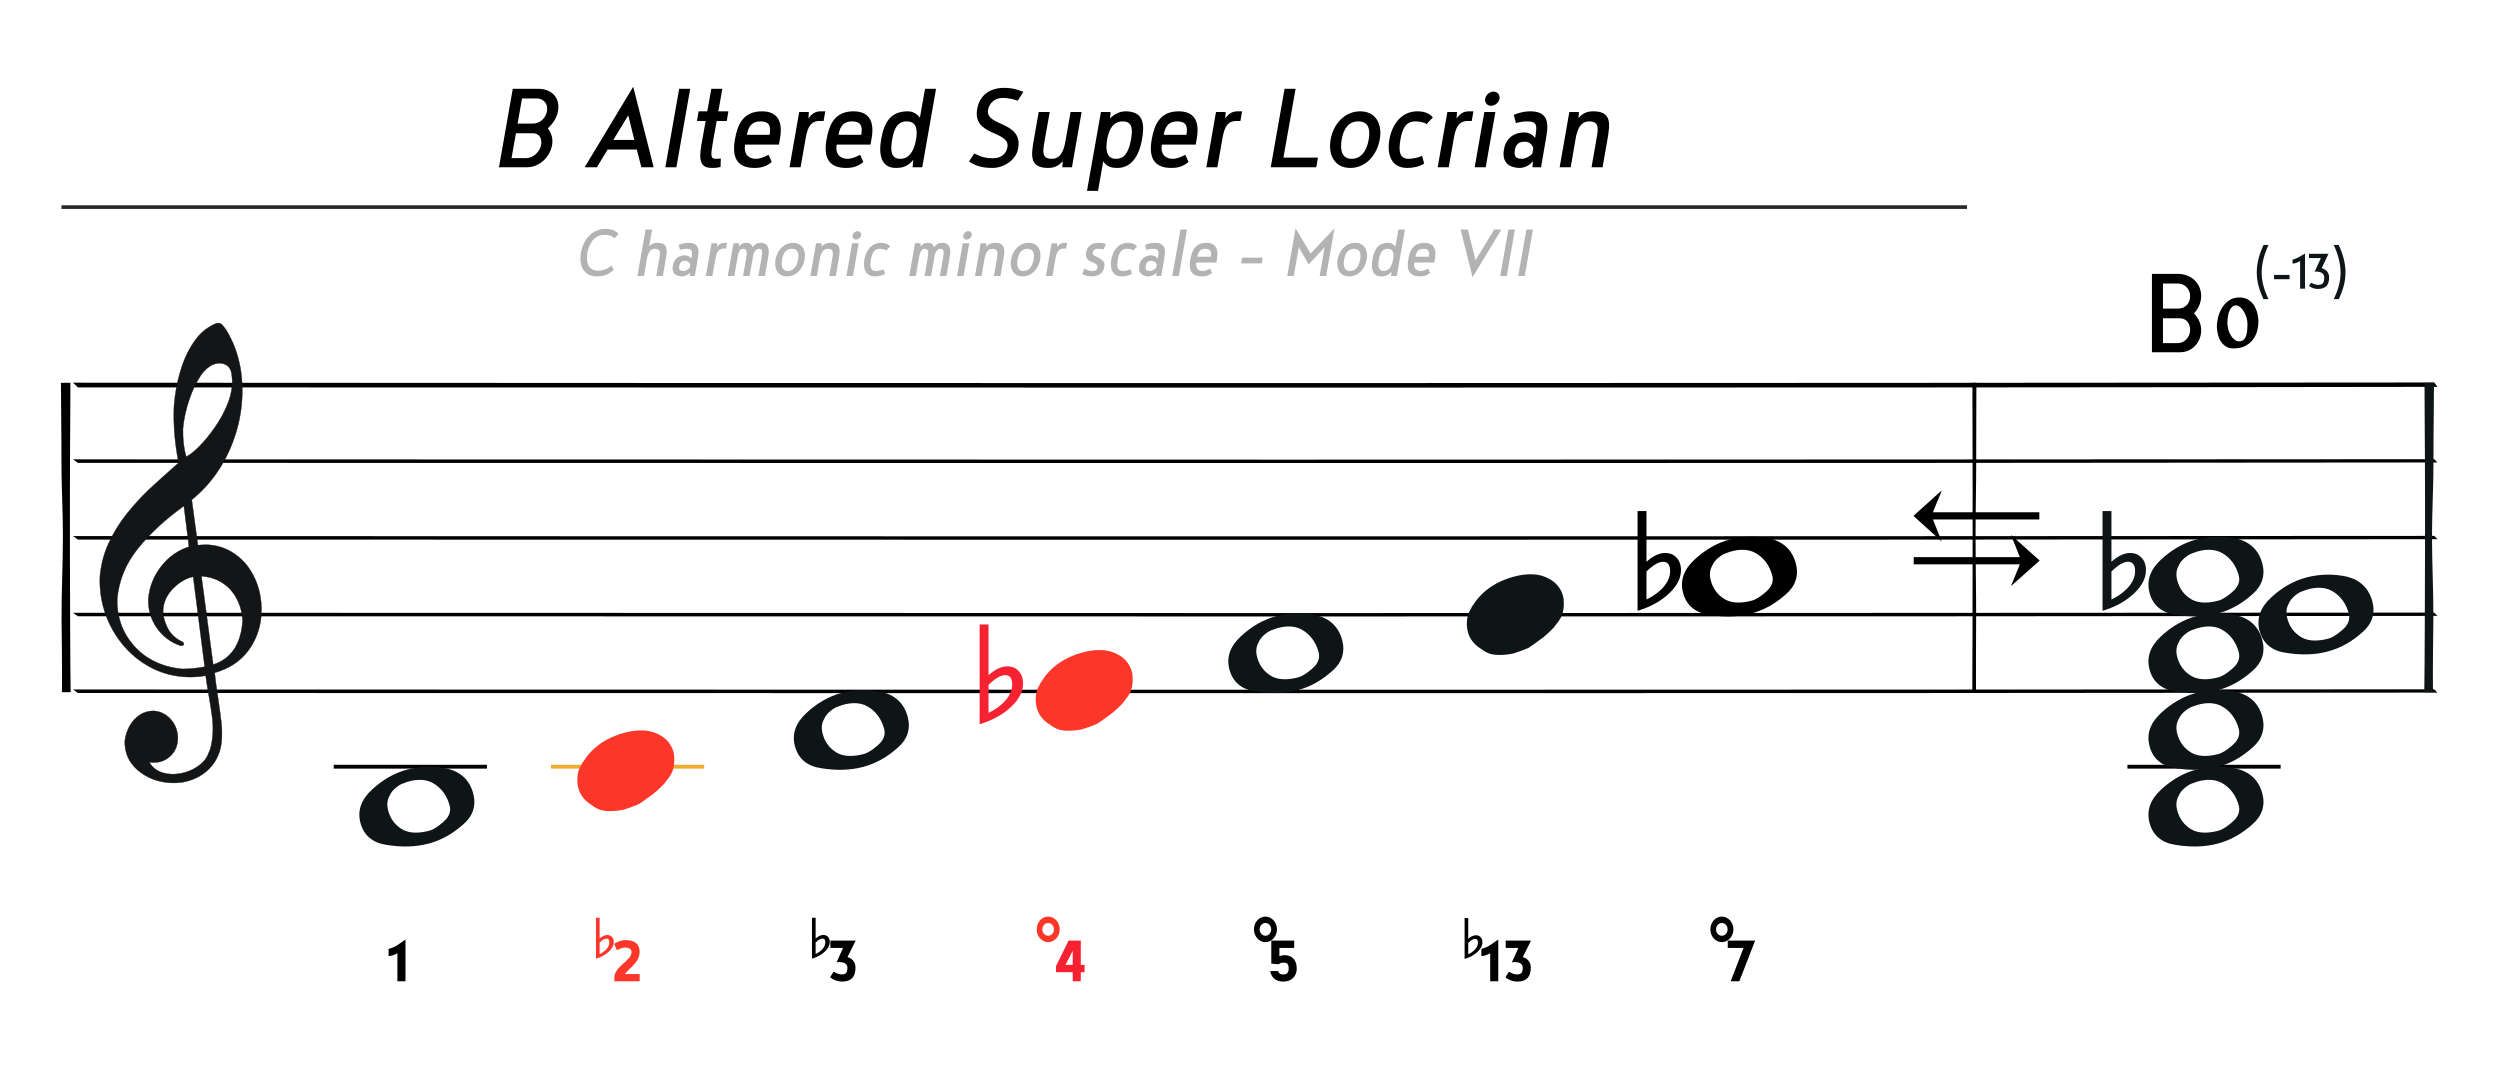
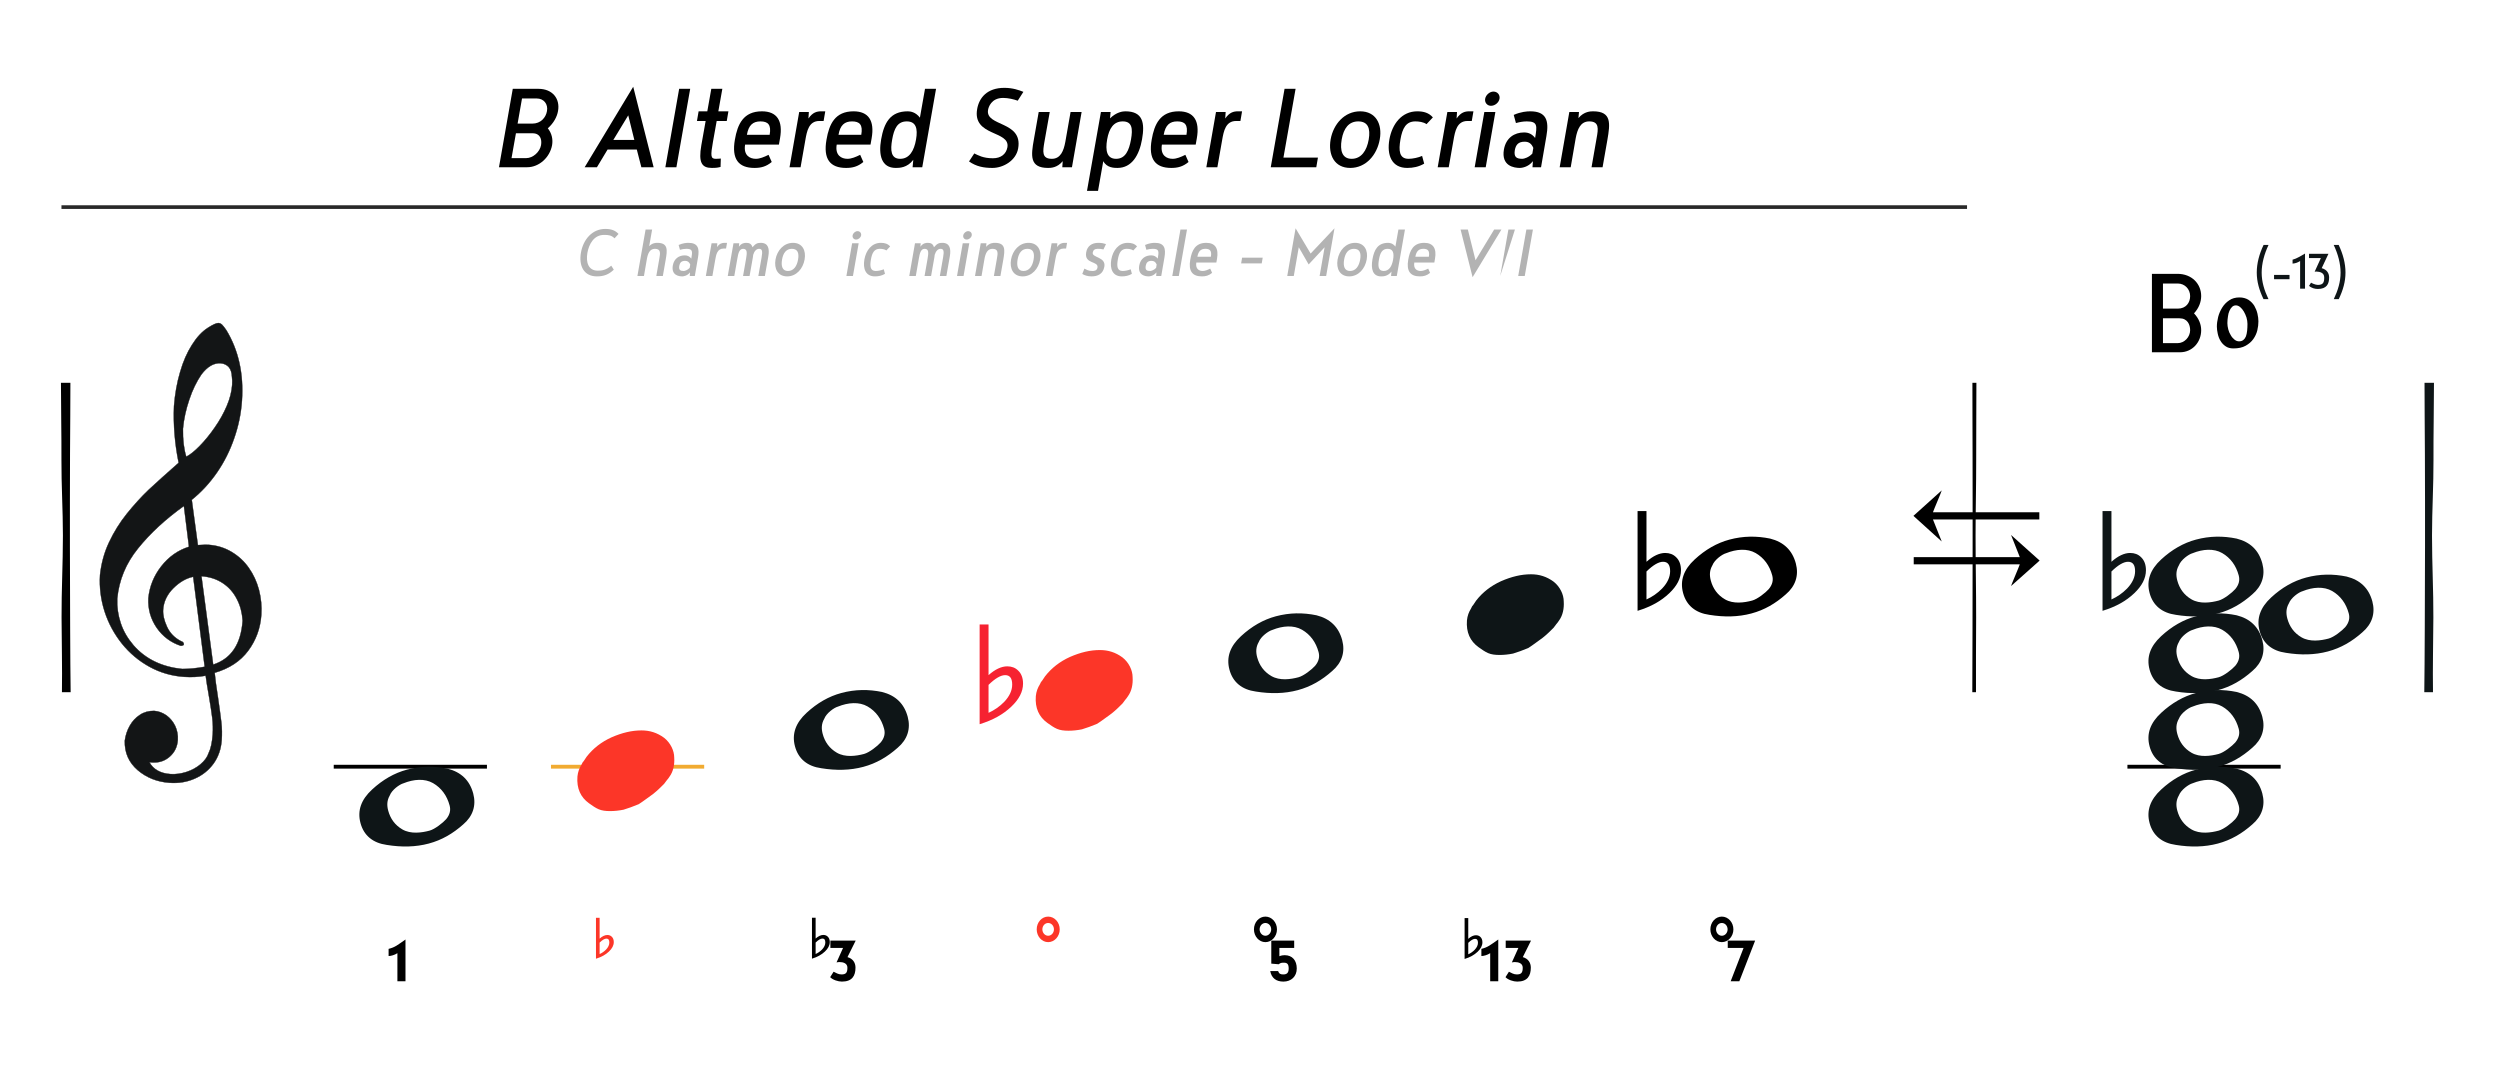
<svg xmlns="http://www.w3.org/2000/svg" xmlns:ns1="http://www.serif.com/" width="1956.0px" height="841.0px" viewBox="0 0 1956 841" version="1.1" xml:space="preserve" style="fill-rule:evenodd;clip-rule:evenodd;">
  <g transform="matrix(1,0,0,1,-33419.3,-25668.1)">
    <g id="cst-hm7" transform="matrix(1.995,0,0,2.071,30682.6,25668.1)">
      <rect x="1371.53" y="0" width="980.03" height="405.748" style="fill:none;" />
      <g transform="matrix(0.501,0,0,0.483,-304.956,-2591.71)">
        <g transform="matrix(108,0,0,108,3729.81,5496.67)">
          <path d="M0.237,-0.498L0.344,-0.498C0.396,-0.498 0.427,-0.456 0.418,-0.407C0.41,-0.36 0.373,-0.316 0.312,-0.316L0.205,-0.316L0.237,-0.498ZM0.161,-0.066L0.193,-0.246L0.313,-0.246C0.37,-0.246 0.382,-0.201 0.375,-0.16C0.366,-0.111 0.317,-0.066 0.267,-0.066L0.161,-0.066ZM0.07,-0L0.274,-0C0.362,-0 0.439,-0.072 0.455,-0.16C0.462,-0.201 0.454,-0.244 0.424,-0.282C0.467,-0.32 0.491,-0.366 0.498,-0.407C0.514,-0.495 0.46,-0.568 0.355,-0.568L0.17,-0.568L0.07,-0Z" style="fill-rule:nonzero;" />
        </g>
        <g transform="matrix(108,0,0,108,3802.82,5496.67)">
          <path d="M0.015,-0L0.104,-0L0.181,-0.128L0.393,-0.128L0.426,-0L0.515,-0L0.367,-0.583L0.015,-0ZM0.331,-0.376L0.375,-0.198L0.223,-0.198L0.331,-0.376Z" style="fill-rule:nonzero;" />
        </g>
        <g transform="matrix(108,0,0,108,3860.06,5496.67)">
          <path d="M0.07,-0L0.15,-0L0.25,-0.568L0.17,-0.568L0.07,-0Z" style="fill-rule:nonzero;" />
        </g>
        <g transform="matrix(108,0,0,108,3883.82,5496.67)">
          <path d="M0.222,-0.335L0.295,-0.335L0.307,-0.405L0.234,-0.405L0.263,-0.568L0.183,-0.568L0.154,-0.405L0.091,-0.405L0.079,-0.335L0.142,-0.335L0.111,-0.161C0.088,-0.032 0.115,0.005 0.187,0.005C0.207,0.005 0.222,0.005 0.25,-0.002L0.252,-0.063C0.234,-0.062 0.231,-0.061 0.215,-0.061C0.178,-0.061 0.177,-0.083 0.195,-0.184L0.222,-0.335Z" style="fill-rule:nonzero;" />
        </g>
        <g transform="matrix(108,0,0,108,3914.49,5496.67)">
          <path d="M0.255,-0.332C0.31,-0.332 0.335,-0.308 0.322,-0.235L0.157,-0.235C0.169,-0.305 0.201,-0.332 0.255,-0.332ZM0.314,-0.09C0.282,-0.074 0.25,-0.061 0.222,-0.061C0.178,-0.061 0.131,-0.086 0.144,-0.164L0.389,-0.164L0.397,-0.209C0.42,-0.338 0.374,-0.405 0.266,-0.405C0.131,-0.405 0.089,-0.311 0.07,-0.2C0.045,-0.059 0.096,0.005 0.212,0.005C0.258,0.005 0.296,-0.004 0.337,-0.038L0.314,-0.09Z" style="fill-rule:nonzero;" />
        </g>
        <g transform="matrix(108,0,0,108,3957.26,5496.67)">
          <path d="M0.07,-0L0.15,-0L0.185,-0.199C0.196,-0.262 0.21,-0.335 0.286,-0.335L0.317,-0.335L0.329,-0.405L0.3,-0.405C0.268,-0.405 0.238,-0.398 0.207,-0.353L0.21,-0.4L0.14,-0.4L0.07,-0Z" style="fill-rule:nonzero;" />
        </g>
        <g transform="matrix(108,0,0,108,3986.2,5496.67)">
          <path d="M0.255,-0.332C0.31,-0.332 0.335,-0.308 0.322,-0.235L0.157,-0.235C0.169,-0.305 0.201,-0.332 0.255,-0.332ZM0.314,-0.09C0.282,-0.074 0.25,-0.061 0.222,-0.061C0.178,-0.061 0.131,-0.086 0.144,-0.164L0.389,-0.164L0.397,-0.209C0.42,-0.338 0.374,-0.405 0.266,-0.405C0.131,-0.405 0.089,-0.311 0.07,-0.2C0.045,-0.059 0.096,0.005 0.212,0.005C0.258,0.005 0.296,-0.004 0.337,-0.038L0.314,-0.09Z" style="fill-rule:nonzero;" />
        </g>
        <g transform="matrix(108,0,0,108,4028.97,5496.67)">
          <path d="M0.468,-0.568L0.388,-0.568L0.351,-0.359C0.32,-0.4 0.282,-0.405 0.263,-0.405C0.135,-0.405 0.091,-0.321 0.07,-0.202C0.05,-0.088 0.072,0.005 0.176,0.005C0.201,0.005 0.259,0.005 0.303,-0.054L0.298,-0L0.368,-0L0.468,-0.568ZM0.208,-0.061C0.14,-0.061 0.136,-0.123 0.15,-0.201C0.164,-0.28 0.188,-0.332 0.256,-0.332C0.322,-0.332 0.337,-0.281 0.323,-0.201C0.309,-0.12 0.275,-0.061 0.208,-0.061Z" style="fill-rule:nonzero;" />
        </g>
        <g transform="matrix(108,0,0,108,4097.77,5496.67)">
          <path d="M0.464,-0.546C0.432,-0.559 0.386,-0.575 0.326,-0.575C0.2,-0.575 0.143,-0.502 0.129,-0.422C0.093,-0.221 0.37,-0.268 0.348,-0.144C0.339,-0.096 0.302,-0.065 0.243,-0.065C0.171,-0.065 0.136,-0.087 0.108,-0.1L0.07,-0.042C0.123,-0.005 0.176,0.005 0.24,0.005C0.319,0.005 0.411,-0.049 0.426,-0.136C0.462,-0.337 0.186,-0.293 0.208,-0.416C0.211,-0.433 0.23,-0.502 0.317,-0.502C0.355,-0.502 0.394,-0.492 0.423,-0.482L0.464,-0.546Z" style="fill-rule:nonzero;" />
        </g>
        <g transform="matrix(108,0,0,108,4145.83,5496.67)">
          <path d="M0.441,-0.4L0.361,-0.4L0.323,-0.184C0.311,-0.118 0.288,-0.061 0.225,-0.061C0.151,-0.061 0.16,-0.115 0.171,-0.181L0.21,-0.4L0.13,-0.4L0.095,-0.201C0.074,-0.084 0.063,0.005 0.198,0.005C0.216,0.005 0.264,0.005 0.304,-0.044L0.301,-0L0.371,-0L0.441,-0.4Z" style="fill-rule:nonzero;" />
        </g>
        <g transform="matrix(108,0,0,108,4193.46,5496.67)">
          <path d="M0.039,0.171L0.119,0.171L0.157,-0.044C0.183,0.005 0.237,0.005 0.26,0.005C0.364,0.005 0.418,-0.088 0.438,-0.202C0.459,-0.321 0.445,-0.405 0.317,-0.405C0.298,-0.405 0.253,-0.4 0.206,-0.354L0.21,-0.4L0.14,-0.4L0.039,0.171ZM0.25,-0.061C0.183,-0.061 0.171,-0.12 0.185,-0.201C0.199,-0.281 0.232,-0.332 0.298,-0.332C0.366,-0.332 0.372,-0.28 0.358,-0.201C0.344,-0.123 0.318,-0.061 0.25,-0.061Z" style="fill-rule:nonzero;" />
        </g>
        <g transform="matrix(108,0,0,108,4240.76,5496.67)">
          <path d="M0.255,-0.332C0.31,-0.332 0.335,-0.308 0.322,-0.235L0.157,-0.235C0.169,-0.305 0.201,-0.332 0.255,-0.332ZM0.314,-0.09C0.282,-0.074 0.25,-0.061 0.222,-0.061C0.178,-0.061 0.131,-0.086 0.144,-0.164L0.389,-0.164L0.397,-0.209C0.42,-0.338 0.374,-0.405 0.266,-0.405C0.131,-0.405 0.089,-0.311 0.07,-0.2C0.045,-0.059 0.096,0.005 0.212,0.005C0.258,0.005 0.296,-0.004 0.337,-0.038L0.314,-0.09Z" style="fill-rule:nonzero;" />
        </g>
        <g transform="matrix(108,0,0,108,4283.53,5496.67)">
          <path d="M0.07,-0L0.15,-0L0.185,-0.199C0.196,-0.262 0.21,-0.335 0.286,-0.335L0.317,-0.335L0.329,-0.405L0.3,-0.405C0.268,-0.405 0.238,-0.398 0.207,-0.353L0.21,-0.4L0.14,-0.4L0.07,-0Z" style="fill-rule:nonzero;" />
        </g>
        <g transform="matrix(108,0,0,108,4333.96,5496.67)">
          <path d="M0.07,-0L0.4,-0L0.412,-0.07L0.162,-0.07L0.25,-0.568L0.17,-0.568L0.07,-0Z" style="fill-rule:nonzero;" />
        </g>
        <g transform="matrix(108,0,0,108,4380.84,5496.67)">
          <path d="M0.222,-0.061C0.154,-0.061 0.136,-0.12 0.15,-0.201C0.164,-0.282 0.202,-0.332 0.27,-0.332C0.34,-0.332 0.36,-0.282 0.346,-0.201C0.332,-0.12 0.292,-0.061 0.222,-0.061ZM0.212,0.005C0.325,0.005 0.406,-0.088 0.426,-0.202C0.446,-0.313 0.397,-0.405 0.284,-0.405C0.171,-0.405 0.09,-0.313 0.07,-0.202C0.05,-0.088 0.099,0.005 0.212,0.005Z" style="fill-rule:nonzero;" />
        </g>
        <g transform="matrix(108,0,0,108,4426.84,5496.67)">
          <path d="M0.307,-0.082C0.281,-0.07 0.239,-0.061 0.209,-0.061C0.141,-0.061 0.136,-0.12 0.15,-0.201C0.164,-0.282 0.19,-0.332 0.258,-0.332C0.282,-0.332 0.317,-0.328 0.339,-0.312L0.385,-0.361C0.356,-0.394 0.319,-0.405 0.272,-0.405C0.159,-0.405 0.09,-0.313 0.07,-0.202C0.05,-0.088 0.086,0.005 0.199,0.005C0.242,0.005 0.282,-0.003 0.322,-0.026L0.307,-0.082Z" style="fill-rule:nonzero;" />
        </g>
        <g transform="matrix(108,0,0,108,4464.64,5496.67)">
          <path d="M0.07,-0L0.15,-0L0.185,-0.199C0.196,-0.262 0.21,-0.335 0.286,-0.335L0.317,-0.335L0.329,-0.405L0.3,-0.405C0.268,-0.405 0.238,-0.398 0.207,-0.353L0.21,-0.4L0.14,-0.4L0.07,-0Z" style="fill-rule:nonzero;" />
        </g>
        <g transform="matrix(108,0,0,108,4493.59,5496.67)">
          <path d="M0.146,-0.496C0.141,-0.468 0.161,-0.445 0.188,-0.445C0.217,-0.445 0.245,-0.468 0.25,-0.496C0.255,-0.524 0.235,-0.548 0.206,-0.548C0.179,-0.548 0.151,-0.524 0.146,-0.496ZM0.07,-0L0.15,-0L0.22,-0.4L0.14,-0.4L0.07,-0Z" style="fill-rule:nonzero;" />
        </g>
        <g transform="matrix(108,0,0,108,4517.35,5496.67)">
          <path d="M0.196,-0.061C0.152,-0.061 0.133,-0.074 0.141,-0.124C0.148,-0.161 0.165,-0.185 0.212,-0.185C0.244,-0.185 0.262,-0.17 0.275,-0.14L0.268,-0.099C0.243,-0.071 0.207,-0.061 0.196,-0.061ZM0.149,-0.32C0.175,-0.327 0.2,-0.332 0.228,-0.332C0.307,-0.332 0.303,-0.3 0.288,-0.212C0.268,-0.238 0.243,-0.252 0.208,-0.252C0.138,-0.252 0.077,-0.213 0.062,-0.129C0.041,-0.008 0.136,0.005 0.178,0.005C0.187,0.005 0.238,0.001 0.272,-0.044L0.269,-0L0.331,-0L0.37,-0.226C0.39,-0.338 0.369,-0.405 0.253,-0.405C0.229,-0.405 0.185,-0.402 0.133,-0.379L0.149,-0.32Z" style="fill-rule:nonzero;" />
        </g>
        <g transform="matrix(108,0,0,108,4560.12,5496.67)">
          <path d="M0.07,-0L0.15,-0L0.186,-0.209C0.198,-0.275 0.221,-0.332 0.284,-0.332C0.358,-0.332 0.35,-0.278 0.338,-0.212L0.301,-0L0.381,-0L0.416,-0.199C0.436,-0.316 0.448,-0.405 0.313,-0.405C0.295,-0.405 0.247,-0.405 0.206,-0.356L0.21,-0.4L0.14,-0.4L0.07,-0Z" style="fill-rule:nonzero;" />
        </g>
      </g>
      <g transform="matrix(0.501,0,0,0.483,136.282,-2521.81)">
        <g transform="matrix(108,0,0,108,4143.02,5496.67)">
          <path d="M0.15,-0.498L0.257,-0.498C0.309,-0.498 0.347,-0.456 0.347,-0.407C0.347,-0.36 0.318,-0.316 0.257,-0.316L0.15,-0.316L0.15,-0.498ZM0.15,-0.066L0.15,-0.246L0.27,-0.246C0.327,-0.246 0.347,-0.201 0.347,-0.16C0.347,-0.111 0.306,-0.066 0.256,-0.066L0.15,-0.066ZM0.07,-0L0.274,-0C0.362,-0 0.427,-0.072 0.427,-0.16C0.427,-0.201 0.411,-0.244 0.375,-0.282C0.411,-0.32 0.427,-0.366 0.427,-0.407C0.427,-0.495 0.36,-0.568 0.255,-0.568L0.07,-0.568L0.07,-0Z" style="fill-rule:nonzero;" />
        </g>
      </g>
      <g transform="matrix(1.561,0,0,1.504,2083.63,-300.867)">
        <g transform="matrix(26.968,0,0,26.968,100.559,287.269)">
          <path d="M0.191,-0.39C0.177,-0.39 0.165,-0.385 0.156,-0.376C0.146,-0.367 0.138,-0.354 0.131,-0.339C0.124,-0.323 0.119,-0.305 0.117,-0.285C0.114,-0.265 0.112,-0.245 0.112,-0.224C0.112,-0.206 0.115,-0.187 0.12,-0.167C0.125,-0.147 0.133,-0.129 0.143,-0.113C0.152,-0.096 0.164,-0.083 0.177,-0.072C0.19,-0.061 0.205,-0.055 0.22,-0.055C0.237,-0.055 0.25,-0.059 0.261,-0.068C0.271,-0.076 0.279,-0.087 0.285,-0.102C0.29,-0.117 0.294,-0.134 0.296,-0.154C0.298,-0.173 0.299,-0.194 0.299,-0.217C0.299,-0.236 0.296,-0.256 0.29,-0.277C0.283,-0.298 0.275,-0.316 0.265,-0.333C0.255,-0.35 0.244,-0.363 0.231,-0.374C0.218,-0.385 0.204,-0.39 0.191,-0.39ZM0.224,-0.464C0.257,-0.464 0.285,-0.456 0.308,-0.442C0.331,-0.427 0.349,-0.408 0.363,-0.386C0.376,-0.363 0.386,-0.339 0.392,-0.313C0.398,-0.287 0.401,-0.263 0.401,-0.241C0.401,-0.215 0.398,-0.187 0.391,-0.158C0.384,-0.129 0.371,-0.101 0.354,-0.077C0.336,-0.051 0.312,-0.031 0.282,-0.014C0.252,0.003 0.214,0.011 0.167,0.011C0.138,0.011 0.113,0.004 0.094,-0.01C0.075,-0.023 0.059,-0.04 0.047,-0.061C0.035,-0.081 0.027,-0.103 0.022,-0.127C0.017,-0.15 0.014,-0.172 0.014,-0.192C0.014,-0.22 0.018,-0.25 0.026,-0.282C0.034,-0.313 0.047,-0.343 0.064,-0.37C0.081,-0.397 0.102,-0.419 0.129,-0.437C0.155,-0.455 0.187,-0.464 0.224,-0.464Z" style="fill-rule:nonzero;" />
        </g>
      </g>
      <g transform="matrix(0.501,0,0,0.483,185.678,-2545.84)">
        <g transform="matrix(48,0,0,48,4130.69,5496.67)">
          <path d="M0.07,-0.263C0.07,-0.113 0.11,0.024 0.18,0.171L0.261,0.171C0.192,0.025 0.15,-0.112 0.15,-0.261C0.15,-0.41 0.193,-0.566 0.262,-0.712L0.181,-0.712C0.111,-0.565 0.07,-0.413 0.07,-0.263Z" style="fill:rgb(14,21,23);fill-rule:nonzero;" />
        </g>
        <g transform="matrix(48,0,0,48,4144.23,5496.67)">
          <rect x="0.07" y="-0.224" width="0.252" height="0.07" style="fill:rgb(14,21,23);fill-rule:nonzero;" />
        </g>
        <g transform="matrix(48,0,0,48,4160.64,5496.67)">
          <path d="M0.153,-0L0.233,-0L0.233,-0.572C0.166,-0.535 0.103,-0.491 0.03,-0.472L0.03,-0.408C0.081,-0.413 0.109,-0.424 0.153,-0.45L0.153,-0Z" style="fill:rgb(14,21,23);fill-rule:nonzero;" />
        </g>
        <g transform="matrix(48,0,0,48,4172.79,5496.67)">
          <path d="M0.046,-0.046C0.084,-0.01 0.141,0.005 0.188,0.005C0.335,0.005 0.373,-0.078 0.373,-0.183C0.373,-0.247 0.339,-0.311 0.252,-0.334L0.362,-0.568L0.045,-0.568L0.045,-0.498L0.238,-0.498L0.137,-0.276C0.146,-0.278 0.157,-0.279 0.164,-0.279C0.226,-0.276 0.293,-0.259 0.293,-0.182C0.293,-0.104 0.277,-0.061 0.19,-0.061C0.148,-0.061 0.088,-0.09 0.078,-0.098L0.046,-0.046Z" style="fill:rgb(14,21,23);fill-rule:nonzero;" />
        </g>
        <g transform="matrix(48,0,0,48,4190.93,5496.67)">
          <path d="M0.262,-0.263C0.262,-0.413 0.221,-0.565 0.151,-0.712L0.07,-0.712C0.139,-0.566 0.182,-0.41 0.182,-0.261C0.182,-0.112 0.14,0.025 0.071,0.171L0.152,0.171C0.222,0.024 0.262,-0.113 0.262,-0.263Z" style="fill:rgb(14,21,23);fill-rule:nonzero;" />
        </g>
      </g>
      <g transform="matrix(0.501,0,0,0.483,-304.277,-2550.63)">
        <g transform="matrix(64,0,0,64,3794.09,5496.67)">
          <path d="M0.466,-0.126C0.401,-0.07 0.348,-0.065 0.301,-0.065C0.186,-0.065 0.154,-0.166 0.174,-0.282C0.193,-0.389 0.253,-0.502 0.378,-0.502C0.433,-0.502 0.468,-0.498 0.506,-0.46L0.555,-0.514C0.512,-0.559 0.464,-0.575 0.392,-0.575C0.232,-0.575 0.123,-0.445 0.095,-0.285C0.067,-0.125 0.13,0.005 0.29,0.005C0.375,0.005 0.436,-0.018 0.497,-0.077L0.466,-0.126Z" style="fill:rgb(179,179,179);fill-rule:nonzero;" />
        </g>
        <g transform="matrix(64,0,0,64,3839.91,5496.67)">
          <path d="M0.301,-0L0.381,-0L0.416,-0.199C0.436,-0.316 0.448,-0.405 0.313,-0.405C0.296,-0.405 0.253,-0.405 0.214,-0.364L0.25,-0.568L0.17,-0.568L0.07,-0L0.15,-0L0.186,-0.209C0.198,-0.275 0.221,-0.332 0.284,-0.332C0.358,-0.332 0.35,-0.278 0.338,-0.212L0.301,-0Z" style="fill:rgb(179,179,179);fill-rule:nonzero;" />
        </g>
        <g transform="matrix(64,0,0,64,3868.14,5496.67)">
          <path d="M0.196,-0.061C0.152,-0.061 0.133,-0.074 0.141,-0.124C0.148,-0.161 0.165,-0.185 0.212,-0.185C0.244,-0.185 0.262,-0.17 0.275,-0.14L0.268,-0.099C0.243,-0.071 0.207,-0.061 0.196,-0.061ZM0.149,-0.32C0.175,-0.327 0.2,-0.332 0.228,-0.332C0.307,-0.332 0.303,-0.3 0.288,-0.212C0.268,-0.238 0.243,-0.252 0.208,-0.252C0.138,-0.252 0.077,-0.213 0.062,-0.129C0.041,-0.008 0.136,0.005 0.178,0.005C0.187,0.005 0.238,0.001 0.272,-0.044L0.269,-0L0.331,-0L0.37,-0.226C0.39,-0.338 0.369,-0.405 0.253,-0.405C0.229,-0.405 0.185,-0.402 0.133,-0.379L0.149,-0.32Z" style="fill:rgb(179,179,179);fill-rule:nonzero;" />
        </g>
        <g transform="matrix(64,0,0,64,3893.48,5496.67)">
          <path d="M0.07,-0L0.15,-0L0.185,-0.199C0.196,-0.262 0.21,-0.335 0.286,-0.335L0.317,-0.335L0.329,-0.405L0.3,-0.405C0.268,-0.405 0.238,-0.398 0.207,-0.353L0.21,-0.4L0.14,-0.4L0.07,-0Z" style="fill:rgb(179,179,179);fill-rule:nonzero;" />
        </g>
        <g transform="matrix(64,0,0,64,3910.63,5496.67)">
          <path d="M0.07,-0L0.15,-0L0.187,-0.211C0.198,-0.277 0.211,-0.332 0.258,-0.332C0.313,-0.332 0.305,-0.277 0.294,-0.211L0.257,-0L0.337,-0L0.377,-0.227C0.378,-0.238 0.38,-0.247 0.381,-0.258C0.394,-0.302 0.419,-0.332 0.453,-0.332C0.494,-0.332 0.496,-0.298 0.484,-0.228L0.444,-0L0.524,-0L0.566,-0.239C0.582,-0.33 0.568,-0.405 0.474,-0.405C0.436,-0.405 0.411,-0.398 0.372,-0.351C0.36,-0.394 0.333,-0.405 0.295,-0.405C0.272,-0.405 0.235,-0.4 0.206,-0.357L0.21,-0.4L0.14,-0.4L0.07,-0Z" style="fill:rgb(179,179,179);fill-rule:nonzero;" />
        </g>
        <g transform="matrix(64,0,0,64,3948.01,5496.67)">
          <path d="M0.222,-0.061C0.154,-0.061 0.136,-0.12 0.15,-0.201C0.164,-0.282 0.202,-0.332 0.27,-0.332C0.34,-0.332 0.36,-0.282 0.346,-0.201C0.332,-0.12 0.292,-0.061 0.222,-0.061ZM0.212,0.005C0.325,0.005 0.406,-0.088 0.426,-0.202C0.446,-0.313 0.397,-0.405 0.284,-0.405C0.171,-0.405 0.09,-0.313 0.07,-0.202C0.05,-0.088 0.099,0.005 0.212,0.005Z" style="fill:rgb(179,179,179);fill-rule:nonzero;" />
        </g>
        <g transform="matrix(64,0,0,64,3975.27,5496.67)">
-           <path d="M0.07,-0L0.15,-0L0.186,-0.209C0.198,-0.275 0.221,-0.332 0.284,-0.332C0.358,-0.332 0.35,-0.278 0.338,-0.212L0.301,-0L0.381,-0L0.416,-0.199C0.436,-0.316 0.448,-0.405 0.313,-0.405C0.295,-0.405 0.247,-0.405 0.206,-0.356L0.21,-0.4L0.14,-0.4L0.07,-0Z" style="fill:rgb(179,179,179);fill-rule:nonzero;" />
-         </g>
+           </g>
        <g transform="matrix(64,0,0,64,4003.5,5496.67)">
          <path d="M0.146,-0.496C0.141,-0.468 0.161,-0.445 0.188,-0.445C0.217,-0.445 0.245,-0.468 0.25,-0.496C0.255,-0.524 0.235,-0.548 0.206,-0.548C0.179,-0.548 0.151,-0.524 0.146,-0.496ZM0.07,-0L0.15,-0L0.22,-0.4L0.14,-0.4L0.07,-0Z" style="fill:rgb(179,179,179);fill-rule:nonzero;" />
        </g>
        <g transform="matrix(64,0,0,64,4017.58,5496.67)">
          <path d="M0.307,-0.082C0.281,-0.07 0.239,-0.061 0.209,-0.061C0.141,-0.061 0.136,-0.12 0.15,-0.201C0.164,-0.282 0.19,-0.332 0.258,-0.332C0.282,-0.332 0.317,-0.328 0.339,-0.312L0.385,-0.361C0.356,-0.394 0.319,-0.405 0.272,-0.405C0.159,-0.405 0.09,-0.313 0.07,-0.202C0.05,-0.088 0.086,0.005 0.199,0.005C0.242,0.005 0.282,-0.003 0.322,-0.026L0.307,-0.082Z" style="fill:rgb(179,179,179);fill-rule:nonzero;" />
        </g>
        <g transform="matrix(64,0,0,64,4052.71,5496.67)">
          <path d="M0.07,-0L0.15,-0L0.187,-0.211C0.198,-0.277 0.211,-0.332 0.258,-0.332C0.313,-0.332 0.305,-0.277 0.294,-0.211L0.257,-0L0.337,-0L0.377,-0.227C0.378,-0.238 0.38,-0.247 0.381,-0.258C0.394,-0.302 0.419,-0.332 0.453,-0.332C0.494,-0.332 0.496,-0.298 0.484,-0.228L0.444,-0L0.524,-0L0.566,-0.239C0.582,-0.33 0.568,-0.405 0.474,-0.405C0.436,-0.405 0.411,-0.398 0.372,-0.351C0.36,-0.394 0.333,-0.405 0.295,-0.405C0.272,-0.405 0.235,-0.4 0.206,-0.357L0.21,-0.4L0.14,-0.4L0.07,-0Z" style="fill:rgb(179,179,179);fill-rule:nonzero;" />
        </g>
        <g transform="matrix(64,0,0,64,4090.09,5496.67)">
          <path d="M0.146,-0.496C0.141,-0.468 0.161,-0.445 0.188,-0.445C0.217,-0.445 0.245,-0.468 0.25,-0.496C0.255,-0.524 0.235,-0.548 0.206,-0.548C0.179,-0.548 0.151,-0.524 0.146,-0.496ZM0.07,-0L0.15,-0L0.22,-0.4L0.14,-0.4L0.07,-0Z" style="fill:rgb(179,179,179);fill-rule:nonzero;" />
        </g>
        <g transform="matrix(64,0,0,64,4104.17,5496.67)">
          <path d="M0.07,-0L0.15,-0L0.186,-0.209C0.198,-0.275 0.221,-0.332 0.284,-0.332C0.358,-0.332 0.35,-0.278 0.338,-0.212L0.301,-0L0.381,-0L0.416,-0.199C0.436,-0.316 0.448,-0.405 0.313,-0.405C0.295,-0.405 0.247,-0.405 0.206,-0.356L0.21,-0.4L0.14,-0.4L0.07,-0Z" style="fill:rgb(179,179,179);fill-rule:nonzero;" />
        </g>
        <g transform="matrix(64,0,0,64,4132.39,5496.67)">
          <path d="M0.222,-0.061C0.154,-0.061 0.136,-0.12 0.15,-0.201C0.164,-0.282 0.202,-0.332 0.27,-0.332C0.34,-0.332 0.36,-0.282 0.346,-0.201C0.332,-0.12 0.292,-0.061 0.222,-0.061ZM0.212,0.005C0.325,0.005 0.406,-0.088 0.426,-0.202C0.446,-0.313 0.397,-0.405 0.284,-0.405C0.171,-0.405 0.09,-0.313 0.07,-0.202C0.05,-0.088 0.099,0.005 0.212,0.005Z" style="fill:rgb(179,179,179);fill-rule:nonzero;" />
        </g>
        <g transform="matrix(64,0,0,64,4159.66,5496.67)">
          <path d="M0.07,-0L0.15,-0L0.185,-0.199C0.196,-0.262 0.21,-0.335 0.286,-0.335L0.317,-0.335L0.329,-0.405L0.3,-0.405C0.268,-0.405 0.238,-0.398 0.207,-0.353L0.21,-0.4L0.14,-0.4L0.07,-0Z" style="fill:rgb(179,179,179);fill-rule:nonzero;" />
        </g>
        <g transform="matrix(64,0,0,64,4189.55,5496.67)">
          <path d="M0.338,-0.39C0.314,-0.398 0.285,-0.405 0.245,-0.405C0.163,-0.405 0.109,-0.364 0.096,-0.29C0.069,-0.141 0.248,-0.187 0.234,-0.103C0.227,-0.064 0.195,-0.061 0.171,-0.061C0.123,-0.061 0.1,-0.077 0.074,-0.09C0.054,-0.041 0.048,-0.026 0.048,-0.025C0.073,-0.009 0.114,0.005 0.161,0.005C0.236,0.005 0.302,-0.023 0.318,-0.114C0.339,-0.235 0.165,-0.222 0.176,-0.285C0.181,-0.316 0.2,-0.332 0.237,-0.332C0.267,-0.332 0.279,-0.331 0.307,-0.324L0.338,-0.39Z" style="fill:rgb(179,179,179);fill-rule:nonzero;" />
        </g>
        <g transform="matrix(64,0,0,64,4210.86,5496.67)">
          <path d="M0.307,-0.082C0.281,-0.07 0.239,-0.061 0.209,-0.061C0.141,-0.061 0.136,-0.12 0.15,-0.201C0.164,-0.282 0.19,-0.332 0.258,-0.332C0.282,-0.332 0.317,-0.328 0.339,-0.312L0.385,-0.361C0.356,-0.394 0.319,-0.405 0.272,-0.405C0.159,-0.405 0.09,-0.313 0.07,-0.202C0.05,-0.088 0.086,0.005 0.199,0.005C0.242,0.005 0.282,-0.003 0.322,-0.026L0.307,-0.082Z" style="fill:rgb(179,179,179);fill-rule:nonzero;" />
        </g>
        <g transform="matrix(64,0,0,64,4233.26,5496.67)">
          <path d="M0.196,-0.061C0.152,-0.061 0.133,-0.074 0.141,-0.124C0.148,-0.161 0.165,-0.185 0.212,-0.185C0.244,-0.185 0.262,-0.17 0.275,-0.14L0.268,-0.099C0.243,-0.071 0.207,-0.061 0.196,-0.061ZM0.149,-0.32C0.175,-0.327 0.2,-0.332 0.228,-0.332C0.307,-0.332 0.303,-0.3 0.288,-0.212C0.268,-0.238 0.243,-0.252 0.208,-0.252C0.138,-0.252 0.077,-0.213 0.062,-0.129C0.041,-0.008 0.136,0.005 0.178,0.005C0.187,0.005 0.238,0.001 0.272,-0.044L0.269,-0L0.331,-0L0.37,-0.226C0.39,-0.338 0.369,-0.405 0.253,-0.405C0.229,-0.405 0.185,-0.402 0.133,-0.379L0.149,-0.32Z" style="fill:rgb(179,179,179);fill-rule:nonzero;" />
        </g>
        <g transform="matrix(64,0,0,64,4258.6,5496.67)">
          <path d="M0.07,-0L0.15,-0L0.25,-0.568L0.17,-0.568L0.07,-0Z" style="fill:rgb(179,179,179);fill-rule:nonzero;" />
        </g>
        <g transform="matrix(64,0,0,64,4272.68,5496.67)">
          <path d="M0.255,-0.332C0.31,-0.332 0.335,-0.308 0.322,-0.235L0.157,-0.235C0.169,-0.305 0.201,-0.332 0.255,-0.332ZM0.314,-0.09C0.282,-0.074 0.25,-0.061 0.222,-0.061C0.178,-0.061 0.131,-0.086 0.144,-0.164L0.389,-0.164L0.397,-0.209C0.42,-0.338 0.374,-0.405 0.266,-0.405C0.131,-0.405 0.089,-0.311 0.07,-0.2C0.045,-0.059 0.096,0.005 0.212,0.005C0.258,0.005 0.296,-0.004 0.337,-0.038L0.314,-0.09Z" style="fill:rgb(179,179,179);fill-rule:nonzero;" />
        </g>
        <g transform="matrix(64,0,0,64,4310.76,5496.67)">
          <path d="M0.097,-0.154L0.349,-0.154L0.361,-0.224L0.109,-0.224L0.097,-0.154Z" style="fill:rgb(179,179,179);fill-rule:nonzero;" />
        </g>
        <g transform="matrix(64,0,0,64,4348.59,5496.67)">
          <path d="M0.356,-0.274L0.172,-0.583L0.07,-0L0.15,-0L0.211,-0.351L0.332,-0.141L0.527,-0.351L0.466,-0L0.546,-0L0.648,-0.583L0.356,-0.274Z" style="fill:rgb(179,179,179);fill-rule:nonzero;" />
        </g>
        <g transform="matrix(64,0,0,64,4388.01,5496.67)">
          <path d="M0.222,-0.061C0.154,-0.061 0.136,-0.12 0.15,-0.201C0.164,-0.282 0.202,-0.332 0.27,-0.332C0.34,-0.332 0.36,-0.282 0.346,-0.201C0.332,-0.12 0.292,-0.061 0.222,-0.061ZM0.212,0.005C0.325,0.005 0.406,-0.088 0.426,-0.202C0.446,-0.313 0.397,-0.405 0.284,-0.405C0.171,-0.405 0.09,-0.313 0.07,-0.202C0.05,-0.088 0.099,0.005 0.212,0.005Z" style="fill:rgb(179,179,179);fill-rule:nonzero;" />
        </g>
        <g transform="matrix(64,0,0,64,4415.27,5496.67)">
          <path d="M0.468,-0.568L0.388,-0.568L0.351,-0.359C0.32,-0.4 0.282,-0.405 0.263,-0.405C0.135,-0.405 0.091,-0.321 0.07,-0.202C0.05,-0.088 0.072,0.005 0.176,0.005C0.201,0.005 0.259,0.005 0.303,-0.054L0.298,-0L0.368,-0L0.468,-0.568ZM0.208,-0.061C0.14,-0.061 0.136,-0.123 0.15,-0.201C0.164,-0.28 0.188,-0.332 0.256,-0.332C0.322,-0.332 0.337,-0.281 0.323,-0.201C0.309,-0.12 0.275,-0.061 0.208,-0.061Z" style="fill:rgb(179,179,179);fill-rule:nonzero;" />
        </g>
        <g transform="matrix(64,0,0,64,4443.31,5496.67)">
          <path d="M0.255,-0.332C0.31,-0.332 0.335,-0.308 0.322,-0.235L0.157,-0.235C0.169,-0.305 0.201,-0.332 0.255,-0.332ZM0.314,-0.09C0.282,-0.074 0.25,-0.061 0.222,-0.061C0.178,-0.061 0.131,-0.086 0.144,-0.164L0.389,-0.164L0.397,-0.209C0.42,-0.338 0.374,-0.405 0.266,-0.405C0.131,-0.405 0.089,-0.311 0.07,-0.2C0.045,-0.059 0.096,0.005 0.212,0.005C0.258,0.005 0.296,-0.004 0.337,-0.038L0.314,-0.09Z" style="fill:rgb(179,179,179);fill-rule:nonzero;" />
        </g>
        <g transform="matrix(64,0,0,64,4481.39,5496.67)">
          <path d="M0.262,0.015L0.615,-0.568L0.526,-0.568L0.298,-0.192L0.204,-0.568L0.115,-0.568L0.262,0.015Z" style="fill:rgb(179,179,179);fill-rule:nonzero;" />
        </g>
        <g transform="matrix(64,0,0,64,4515.31,5496.67)">
-           <path d="M0.07,-0L0.15,-0L0.25,-0.568L0.17,-0.568L0.07,-0Z" style="fill:rgb(179,179,179);fill-rule:nonzero;" />
+           <path d="M0.07,-0L0.25,-0.568L0.17,-0.568L0.07,-0Z" style="fill:rgb(179,179,179);fill-rule:nonzero;" />
        </g>
        <g transform="matrix(64,0,0,64,4529.39,5496.67)">
          <path d="M0.07,-0L0.15,-0L0.25,-0.568L0.17,-0.568L0.07,-0Z" style="fill:rgb(179,179,179);fill-rule:nonzero;" />
        </g>
      </g>
      <g transform="matrix(0.439,0,0,0.483,1330.86,72.071)">
-         <path d="M1329.27,392.944L1149.14,392.944C1084.48,392.944 1008.27,392.937 920.511,392.925C832.755,392.912 729.989,392.9 612.211,392.887C494.433,392.874 329.06,392.852 162.786,392.827L158.42,390.075C509.444,390.226 872.015,390.302 1246.13,390.302C1587.92,390.302 1962.95,390.094 2267.79,389.944L2270.71,392.513C2109.06,392.664 1957.42,392.818 1800.38,392.868C1643.34,392.918 1486.31,392.944 1329.27,392.944ZM1329.27,332.944L1149.14,332.944C1084.48,332.944 1008.27,332.937 920.511,332.925C832.755,332.912 729.989,332.9 612.211,332.887C494.433,332.874 329.06,332.852 162.786,332.827L158.42,330.075C509.444,330.226 872.015,330.302 1246.13,330.302C1587.92,330.302 1962.95,330.094 2267.79,329.944L2270.71,332.513C2109.06,332.664 1957.42,332.818 1800.38,332.868C1643.34,332.918 1486.31,332.944 1329.27,332.944ZM1329.27,272.944L1149.14,272.944C1084.48,272.944 1008.27,272.937 920.511,272.925C832.755,272.912 729.989,272.9 612.211,272.887C494.433,272.874 329.06,272.852 162.786,272.827L158.42,270.075C509.444,270.226 872.015,270.302 1246.13,270.302C1587.92,270.302 1962.95,270.094 2267.79,269.944L2270.71,272.513C2109.06,272.664 1957.42,272.818 1800.38,272.868C1643.34,272.918 1486.31,272.944 1329.27,272.944ZM1329.27,212.944L1149.14,212.944C1084.48,212.944 1008.27,212.937 920.511,212.925C832.755,212.912 729.989,212.9 612.211,212.887C494.433,212.874 329.06,212.852 162.786,212.827L158.42,210.075C509.444,210.226 872.015,210.302 1246.13,210.302C1587.92,210.302 1962.95,210.094 2267.79,209.944L2270.71,212.513C2109.06,212.664 1957.42,212.818 1800.38,212.868C1643.34,212.918 1486.31,212.944 1329.27,212.944ZM1329.27,153.944L1149.14,153.944C1084.48,153.944 1008.27,153.935 920.511,153.918C832.755,153.902 729.989,153.885 612.211,153.868C494.433,153.851 329.06,153.822 162.786,153.788L158.42,150.119C509.444,150.321 872.015,150.421 1246.13,150.421C1587.92,150.421 1962.95,150.145 2267.79,149.944L2270.71,153.37C2109.06,153.571 1957.42,153.776 1800.38,153.843C1643.34,153.91 1486.31,153.944 1329.27,153.944Z" style="fill-rule:nonzero;" />
-       </g>
+         </g>
      <g transform="matrix(4.55104e-14,247.62,-48.111,9.81479e-16,1384.81,141.893)">
        <path d="M0.011,-0.303C0.024,-0.302 0.041,-0.303 0.06,-0.302C0.078,-0.301 0.098,-0.301 0.12,-0.3C0.142,-0.299 0.165,-0.299 0.19,-0.299L0.262,-0.299C0.305,-0.299 0.346,-0.3 0.385,-0.301C0.424,-0.302 0.461,-0.303 0.483,-0.305L0.483,-0.234C0.444,-0.237 0.41,-0.232 0.369,-0.231C0.328,-0.23 0.288,-0.242 0.244,-0.242C0.206,-0.242 0.166,-0.229 0.129,-0.23C0.092,-0.231 0.049,-0.226 0.011,-0.226L0.011,-0.303Z" style="fill-rule:nonzero;" />
      </g>
      <g transform="matrix(-6.12675e-14,247.62,20.33,-6.60139e-15,2151.48,141.893)">
        <path d="M0.011,-0.303C0.024,-0.302 0.041,-0.303 0.06,-0.302C0.078,-0.301 0.098,-0.301 0.12,-0.3C0.142,-0.299 0.165,-0.299 0.19,-0.299L0.262,-0.299C0.305,-0.299 0.346,-0.3 0.385,-0.301C0.424,-0.302 0.461,-0.303 0.483,-0.305L0.483,-0.234C0.444,-0.237 0.41,-0.232 0.369,-0.231C0.328,-0.23 0.288,-0.242 0.244,-0.242C0.206,-0.242 0.166,-0.229 0.129,-0.23C0.092,-0.231 0.049,-0.226 0.011,-0.226L0.011,-0.303Z" style="fill-rule:nonzero;" />
      </g>
      <g transform="matrix(-4.55104e-14,247.62,48.111,9.81479e-16,2337.21,141.893)">
        <path d="M0.011,-0.303C0.024,-0.302 0.041,-0.303 0.06,-0.302C0.078,-0.301 0.098,-0.301 0.12,-0.3C0.142,-0.299 0.165,-0.299 0.19,-0.299L0.262,-0.299C0.305,-0.299 0.346,-0.3 0.385,-0.301C0.424,-0.302 0.461,-0.303 0.483,-0.305L0.483,-0.234C0.444,-0.237 0.41,-0.232 0.369,-0.231C0.328,-0.23 0.288,-0.242 0.244,-0.242C0.206,-0.242 0.166,-0.229 0.129,-0.23C0.092,-0.231 0.049,-0.226 0.011,-0.226L0.011,-0.303Z" style="fill:rgb(14,21,23);fill-rule:nonzero;" />
      </g>
      <g transform="matrix(-258.176,66.656,-69.178,-248.765,1701.8,168.468)">
        <g id="Whole">
          <path id="Whole1" ns1:id="Whole" d="M0.091,-0.463C0.111,-0.463 0.131,-0.458 0.151,-0.449C0.17,-0.441 0.18,-0.427 0.18,-0.408C0.18,-0.389 0.17,-0.375 0.151,-0.365C0.132,-0.355 0.113,-0.35 0.094,-0.35C0.073,-0.35 0.054,-0.355 0.036,-0.364C0.018,-0.374 0.009,-0.389 0.009,-0.409C0.009,-0.427 0.018,-0.441 0.035,-0.449C0.053,-0.458 0.071,-0.463 0.091,-0.463ZM0.047,-0.417C0.047,-0.402 0.052,-0.389 0.062,-0.379C0.072,-0.369 0.088,-0.366 0.104,-0.368C0.11,-0.368 0.123,-0.373 0.128,-0.38C0.134,-0.386 0.136,-0.393 0.136,-0.401C0.136,-0.413 0.132,-0.424 0.123,-0.433C0.113,-0.443 0.097,-0.445 0.085,-0.445C0.077,-0.445 0.063,-0.439 0.057,-0.435C0.05,-0.43 0.047,-0.424 0.047,-0.417Z" style="fill:rgb(14,21,23);fill-rule:nonzero;" />
        </g>
      </g>
      <g transform="matrix(0.43,0,0,0.352,-21.492,-534.16)">
        <rect x="3742.68" y="2338.32" width="139.737" height="4.112" style="fill:rgb(241,171,49);" />
      </g>
      <g transform="matrix(0.43,0,0,0.352,-106.689,-534.16)">
        <rect x="3742.68" y="2338.32" width="139.737" height="4.112" />
      </g>
      <g transform="matrix(0.43,0,0,0.352,596.763,-534.16)">
        <rect x="3742.68" y="2338.32" width="139.737" height="4.112" />
      </g>
      <g transform="matrix(-258.176,66.656,-69.178,-248.765,1531.4,197.441)">
        <g id="Whole2" ns1:id="Whole">
          <path id="Whole3" ns1:id="Whole" d="M0.091,-0.463C0.111,-0.463 0.131,-0.458 0.151,-0.449C0.17,-0.441 0.18,-0.427 0.18,-0.408C0.18,-0.389 0.17,-0.375 0.151,-0.365C0.132,-0.355 0.113,-0.35 0.094,-0.35C0.073,-0.35 0.054,-0.355 0.036,-0.364C0.018,-0.374 0.009,-0.389 0.009,-0.409C0.009,-0.427 0.018,-0.441 0.035,-0.449C0.053,-0.458 0.071,-0.463 0.091,-0.463ZM0.047,-0.417C0.047,-0.402 0.052,-0.389 0.062,-0.379C0.072,-0.369 0.088,-0.366 0.104,-0.368C0.11,-0.368 0.123,-0.373 0.128,-0.38C0.134,-0.386 0.136,-0.393 0.136,-0.401C0.136,-0.413 0.132,-0.424 0.123,-0.433C0.113,-0.443 0.097,-0.445 0.085,-0.445C0.077,-0.445 0.063,-0.439 0.057,-0.435C0.05,-0.43 0.047,-0.424 0.047,-0.417Z" style="fill:rgb(14,21,23);fill-rule:nonzero;" />
        </g>
      </g>
      <g transform="matrix(40.153,0,0,38.689,1742.4,271.736)">
        <g id="flat">
          <path id="flat1" ns1:id="flat" d="M0.587,-0.431C0.632,-0.431 0.656,-0.403 0.656,-0.339C0.656,-0.281 0.63,-0.225 0.578,-0.17C0.533,-0.124 0.482,-0.089 0.425,-0.063L0.425,-0.336C0.49,-0.4 0.545,-0.431 0.587,-0.431ZM0.647,-0.123C0.723,-0.195 0.762,-0.269 0.762,-0.349C0.762,-0.402 0.746,-0.446 0.714,-0.476C0.686,-0.504 0.65,-0.517 0.608,-0.517C0.551,-0.517 0.489,-0.488 0.425,-0.431L0.425,-0.926L0.338,-0.926L0.338,0.048C0.469,0.008 0.568,-0.048 0.647,-0.123Z" style="fill:rgb(246,34,49);fill-rule:nonzero;" />
        </g>
      </g>
      <g transform="matrix(-258.176,66.656,-69.178,-248.765,2050.1,110.521)">
        <g id="Whole4" ns1:id="Whole">
          <path id="Whole5" ns1:id="Whole" d="M0.091,-0.463C0.111,-0.463 0.131,-0.458 0.151,-0.449C0.17,-0.441 0.18,-0.427 0.18,-0.408C0.18,-0.389 0.17,-0.375 0.151,-0.365C0.132,-0.355 0.113,-0.35 0.094,-0.35C0.073,-0.35 0.054,-0.355 0.036,-0.364C0.018,-0.374 0.009,-0.389 0.009,-0.409C0.009,-0.427 0.018,-0.441 0.035,-0.449C0.053,-0.458 0.071,-0.463 0.091,-0.463ZM0.047,-0.417C0.047,-0.402 0.052,-0.389 0.062,-0.379C0.072,-0.369 0.088,-0.366 0.104,-0.368C0.11,-0.368 0.123,-0.373 0.128,-0.38C0.134,-0.386 0.136,-0.393 0.136,-0.401C0.136,-0.413 0.132,-0.424 0.123,-0.433C0.113,-0.443 0.097,-0.445 0.085,-0.445C0.077,-0.445 0.063,-0.439 0.057,-0.435C0.05,-0.43 0.047,-0.424 0.047,-0.417Z" style="fill-rule:nonzero;" />
        </g>
      </g>
      <g transform="matrix(-258.176,66.656,-69.178,-248.765,1872.19,139.494)">
        <g id="Whole6" ns1:id="Whole">
          <path id="Whole7" ns1:id="Whole" d="M0.091,-0.463C0.111,-0.463 0.131,-0.458 0.151,-0.449C0.17,-0.441 0.18,-0.427 0.18,-0.408C0.18,-0.389 0.17,-0.375 0.151,-0.365C0.132,-0.355 0.113,-0.35 0.094,-0.35C0.073,-0.35 0.054,-0.355 0.036,-0.364C0.018,-0.374 0.009,-0.389 0.009,-0.409C0.009,-0.427 0.018,-0.441 0.035,-0.449C0.053,-0.458 0.071,-0.463 0.091,-0.463ZM0.047,-0.417C0.047,-0.402 0.052,-0.389 0.062,-0.379C0.072,-0.369 0.088,-0.366 0.104,-0.368C0.11,-0.368 0.123,-0.373 0.128,-0.38C0.134,-0.386 0.136,-0.393 0.136,-0.401C0.136,-0.413 0.132,-0.424 0.123,-0.433C0.113,-0.443 0.097,-0.445 0.085,-0.445C0.077,-0.445 0.063,-0.439 0.057,-0.435C0.05,-0.43 0.047,-0.424 0.047,-0.417Z" style="fill:rgb(14,21,23);fill-rule:nonzero;" />
        </g>
      </g>
      <g transform="matrix(-180.758,2.13296e-14,-2.21365e-14,-174.17,1983.42,269.206)">
        <g id="Tension">
          <path id="Tension1" ns1:id="Tension" d="M0.176,0.142C0.194,0.155 0.203,0.174 0.201,0.2C0.2,0.21 0.197,0.218 0.192,0.226C0.191,0.229 0.189,0.232 0.187,0.234C0.185,0.237 0.183,0.24 0.181,0.243C0.167,0.261 0.149,0.275 0.127,0.285C0.104,0.295 0.083,0.3 0.062,0.3C0.044,0.3 0.028,0.295 0.013,0.284C-0.001,0.273 -0.009,0.256 -0.009,0.241C-0.01,0.226 -0.007,0.211 0.001,0.2C0.003,0.197 0.005,0.194 0.007,0.192C0.009,0.189 0.011,0.187 0.013,0.184C0.02,0.177 0.028,0.169 0.037,0.162C0.047,0.155 0.057,0.147 0.068,0.14C0.08,0.135 0.091,0.131 0.101,0.128C0.111,0.126 0.121,0.125 0.13,0.125C0.14,0.125 0.148,0.126 0.155,0.129C0.162,0.132 0.169,0.137 0.176,0.142Z" style="fill:rgb(14,21,23);fill-rule:nonzero;" />
        </g>
      </g>
      <g transform="matrix(40.153,0,0,38.689,2000.43,228.906)">
        <g id="flat2" ns1:id="flat">
          <path id="flat3" ns1:id="flat" d="M0.587,-0.431C0.632,-0.431 0.656,-0.403 0.656,-0.339C0.656,-0.281 0.63,-0.225 0.578,-0.17C0.533,-0.124 0.482,-0.089 0.425,-0.063L0.425,-0.336C0.49,-0.4 0.545,-0.431 0.587,-0.431ZM0.647,-0.123C0.723,-0.195 0.762,-0.269 0.762,-0.349C0.762,-0.402 0.746,-0.446 0.714,-0.476C0.686,-0.504 0.65,-0.517 0.608,-0.517C0.551,-0.517 0.489,-0.488 0.425,-0.431L0.425,-0.926L0.338,-0.926L0.338,0.048C0.469,0.008 0.568,-0.048 0.647,-0.123Z" style="fill-rule:nonzero;" />
        </g>
      </g>
      <g transform="matrix(40.153,0,0,38.689,2182.78,228.906)">
        <g id="flat4" ns1:id="flat">
          <path id="flat5" ns1:id="flat" d="M0.587,-0.431C0.632,-0.431 0.656,-0.403 0.656,-0.339C0.656,-0.281 0.63,-0.225 0.578,-0.17C0.533,-0.124 0.482,-0.089 0.425,-0.063L0.425,-0.336C0.49,-0.4 0.545,-0.431 0.587,-0.431ZM0.647,-0.123C0.723,-0.195 0.762,-0.269 0.762,-0.349C0.762,-0.402 0.746,-0.446 0.714,-0.476C0.686,-0.504 0.65,-0.517 0.608,-0.517C0.551,-0.517 0.489,-0.488 0.425,-0.431L0.425,-0.926L0.338,-0.926L0.338,0.048C0.469,0.008 0.568,-0.048 0.647,-0.123Z" style="fill:rgb(14,21,23);fill-rule:nonzero;" />
        </g>
      </g>
      <g transform="matrix(-258.176,66.656,-69.178,-248.765,2233.05,197.441)">
        <g id="Whole8" ns1:id="Whole">
          <path id="Whole9" ns1:id="Whole" d="M0.091,-0.463C0.111,-0.463 0.131,-0.458 0.151,-0.449C0.17,-0.441 0.18,-0.427 0.18,-0.408C0.18,-0.389 0.17,-0.375 0.151,-0.365C0.132,-0.355 0.113,-0.35 0.094,-0.35C0.073,-0.35 0.054,-0.355 0.036,-0.364C0.018,-0.374 0.009,-0.389 0.009,-0.409C0.009,-0.427 0.018,-0.441 0.035,-0.449C0.053,-0.458 0.071,-0.463 0.091,-0.463ZM0.047,-0.417C0.047,-0.402 0.052,-0.389 0.062,-0.379C0.072,-0.369 0.088,-0.366 0.104,-0.368C0.11,-0.368 0.123,-0.373 0.128,-0.38C0.134,-0.386 0.136,-0.393 0.136,-0.401C0.136,-0.413 0.132,-0.424 0.123,-0.433C0.113,-0.443 0.097,-0.445 0.085,-0.445C0.077,-0.445 0.063,-0.439 0.057,-0.435C0.05,-0.43 0.047,-0.424 0.047,-0.417Z" style="fill:rgb(14,21,23);fill-rule:nonzero;" />
        </g>
      </g>
      <g transform="matrix(-258.176,66.656,-69.178,-248.765,2233.05,168.468)">
        <g id="Whole10" ns1:id="Whole">
          <path id="Whole11" ns1:id="Whole" d="M0.091,-0.463C0.111,-0.463 0.131,-0.458 0.151,-0.449C0.17,-0.441 0.18,-0.427 0.18,-0.408C0.18,-0.389 0.17,-0.375 0.151,-0.365C0.132,-0.355 0.113,-0.35 0.094,-0.35C0.073,-0.35 0.054,-0.355 0.036,-0.364C0.018,-0.374 0.009,-0.389 0.009,-0.409C0.009,-0.427 0.018,-0.441 0.035,-0.449C0.053,-0.458 0.071,-0.463 0.091,-0.463ZM0.047,-0.417C0.047,-0.402 0.052,-0.389 0.062,-0.379C0.072,-0.369 0.088,-0.366 0.104,-0.368C0.11,-0.368 0.123,-0.373 0.128,-0.38C0.134,-0.386 0.136,-0.393 0.136,-0.401C0.136,-0.413 0.132,-0.424 0.123,-0.433C0.113,-0.443 0.097,-0.445 0.085,-0.445C0.077,-0.445 0.063,-0.439 0.057,-0.435C0.05,-0.43 0.047,-0.424 0.047,-0.417Z" style="fill:rgb(14,21,23);fill-rule:nonzero;" />
        </g>
      </g>
      <g transform="matrix(-258.176,66.656,-69.178,-248.765,2233.05,139.494)">
        <g id="Whole12" ns1:id="Whole">
          <path id="Whole13" ns1:id="Whole" d="M0.091,-0.463C0.111,-0.463 0.131,-0.458 0.151,-0.449C0.17,-0.441 0.18,-0.427 0.18,-0.408C0.18,-0.389 0.17,-0.375 0.151,-0.365C0.132,-0.355 0.113,-0.35 0.094,-0.35C0.073,-0.35 0.054,-0.355 0.036,-0.364C0.018,-0.374 0.009,-0.389 0.009,-0.409C0.009,-0.427 0.018,-0.441 0.035,-0.449C0.053,-0.458 0.071,-0.463 0.091,-0.463ZM0.047,-0.417C0.047,-0.402 0.052,-0.389 0.062,-0.379C0.072,-0.369 0.088,-0.366 0.104,-0.368C0.11,-0.368 0.123,-0.373 0.128,-0.38C0.134,-0.386 0.136,-0.393 0.136,-0.401C0.136,-0.413 0.132,-0.424 0.123,-0.433C0.113,-0.443 0.097,-0.445 0.085,-0.445C0.077,-0.445 0.063,-0.439 0.057,-0.435C0.05,-0.43 0.047,-0.424 0.047,-0.417Z" style="fill:rgb(14,21,23);fill-rule:nonzero;" />
        </g>
      </g>
      <g transform="matrix(-258.176,66.656,-69.178,-248.765,2233.05,110.521)">
        <g id="Whole14" ns1:id="Whole">
          <path id="Whole15" ns1:id="Whole" d="M0.091,-0.463C0.111,-0.463 0.131,-0.458 0.151,-0.449C0.17,-0.441 0.18,-0.427 0.18,-0.408C0.18,-0.389 0.17,-0.375 0.151,-0.365C0.132,-0.355 0.113,-0.35 0.094,-0.35C0.073,-0.35 0.054,-0.355 0.036,-0.364C0.018,-0.374 0.009,-0.389 0.009,-0.409C0.009,-0.427 0.018,-0.441 0.035,-0.449C0.053,-0.458 0.071,-0.463 0.091,-0.463ZM0.047,-0.417C0.047,-0.402 0.052,-0.389 0.062,-0.379C0.072,-0.369 0.088,-0.366 0.104,-0.368C0.11,-0.368 0.123,-0.373 0.128,-0.38C0.134,-0.386 0.136,-0.393 0.136,-0.401C0.136,-0.413 0.132,-0.424 0.123,-0.433C0.113,-0.443 0.097,-0.445 0.085,-0.445C0.077,-0.445 0.063,-0.439 0.057,-0.435C0.05,-0.43 0.047,-0.424 0.047,-0.417Z" style="fill:rgb(14,21,23);fill-rule:nonzero;" />
        </g>
      </g>
      <g transform="matrix(-258.176,66.656,-69.178,-248.765,2276.2,124.869)">
        <g id="Whole16" ns1:id="Whole">
          <path id="Whole17" ns1:id="Whole" d="M0.091,-0.463C0.111,-0.463 0.131,-0.458 0.151,-0.449C0.17,-0.441 0.18,-0.427 0.18,-0.408C0.18,-0.389 0.17,-0.375 0.151,-0.365C0.132,-0.355 0.113,-0.35 0.094,-0.35C0.073,-0.35 0.054,-0.355 0.036,-0.364C0.018,-0.374 0.009,-0.389 0.009,-0.409C0.009,-0.427 0.018,-0.441 0.035,-0.449C0.053,-0.458 0.071,-0.463 0.091,-0.463ZM0.047,-0.417C0.047,-0.402 0.052,-0.389 0.062,-0.379C0.072,-0.369 0.088,-0.366 0.104,-0.368C0.11,-0.368 0.123,-0.373 0.128,-0.38C0.134,-0.386 0.136,-0.393 0.136,-0.401C0.136,-0.413 0.132,-0.424 0.123,-0.433C0.113,-0.443 0.097,-0.445 0.085,-0.445C0.077,-0.445 0.063,-0.439 0.057,-0.435C0.05,-0.43 0.047,-0.424 0.047,-0.417Z" style="fill:rgb(14,21,23);fill-rule:nonzero;" />
        </g>
      </g>
      <g id="G" transform="matrix(0.395,0,0,0.38,1389.99,48.29)">
        <path d="M145.701,446.341C138.677,447.781 132.168,451.635 125.956,457.774C119.735,464.026 116.405,471.157 115.861,479.046C115.519,484.005 116.825,489.756 119.689,495.956C122.545,502.267 127.213,507.006 133.458,510.268C135.573,510.867 136.512,512.064 136.403,513.641C136.364,514.205 135.535,514.714 133.583,515.032C123.481,511.731 115.389,505.624 109.404,496.945C103.427,488.153 100.691,478.452 101.212,467.617C102.352,456.032 106.601,445.455 113.95,435.997C121.421,426.435 130.61,419.935 141.517,416.497L136.482,375.951C118.089,389.176 102.933,403.191 90.886,418.213C78.846,433.122 72.024,449.75 70.304,468.089C69.962,476.332 71.105,484.45 73.739,492.332C76.366,500.327 80.629,507.642 86.512,514.502C98.4,528.118 114.548,535.913 134.724,537.985C141.646,538.009 149.075,537.276 157.123,535.793L145.701,446.341L145.701,446.341ZM153.913,445.775L165.557,533.658C183.437,527.871 193.186,513.256 194.788,490.04C194.308,482.194 192.53,475.05 189.117,468.587C185.824,462.019 181.195,456.717 175.118,452.674C169.04,448.631 162.047,446.337 153.913,445.775L153.913,445.775ZM138.84,326.969C142.724,324.972 147.289,321.324 152.302,316.121C157.307,311.031 162.27,304.919 167.06,298.003C171.972,290.981 175.987,283.785 179.107,276.413C182.218,269.154 183.951,262.14 184.402,255.603C184.596,252.786 184.565,249.953 184.171,247.434C183.999,243.346 182.974,240.104 180.975,237.815C178.969,235.638 176.335,234.324 172.946,234.09C166.168,233.623 159.779,237.372 153.781,245.337C149.103,252.262 145.01,260.585 141.856,270.106C138.581,279.732 136.444,289.322 135.541,299.112C135.336,310.308 136.514,319.561 138.84,326.969L138.84,326.969ZM131.272,333.015C127.448,314.407 125.907,295.616 126.648,276.644C127.601,264.48 129.629,253.183 132.733,242.753C135.723,232.315 139.629,223.412 144.467,215.819C149.191,208.219 154.461,202.581 160.164,198.898C165.27,195.626 168.905,193.952 170.825,194.085C172.294,194.186 173.498,194.835 174.558,195.928C175.617,197.02 176.969,198.812 178.621,201.19C190.751,221.164 195.943,244.623 194.093,271.445C193.214,284.181 190.664,296.461 186.419,308.624C182.295,320.682 176.629,332.068 169.435,342.555C162.12,353.148 153.777,362.197 144.284,369.809L150.372,414.844C155.381,414.623 158.802,414.407 160.722,414.539C169.308,415.131 176.866,417.465 183.735,421.562C190.603,425.66 196.369,430.927 200.912,437.468C205.463,443.897 208.822,451.149 210.989,459.226C213.044,467.294 213.945,475.622 213.354,484.188C212.436,497.486 208.094,509.416 200.335,519.865C192.577,530.313 181.518,537.59 167.038,541.8C167.561,547.385 168.591,555.495 170.255,565.915C171.8,576.439 172.926,584.783 173.636,590.947C174.346,597.111 174.394,603.002 173.997,608.75C173.383,617.653 170.692,625.394 165.917,632.085C161.029,638.769 154.781,643.773 147.06,647.09C139.452,650.416 131.186,651.77 122.374,651.162C109.947,650.305 99.342,646.063 90.553,638.549C81.771,630.922 77.446,621.225 77.818,609.248C78.523,603.974 80.107,599.101 82.694,594.524C85.28,589.946 88.594,586.325 92.751,583.667C96.802,580.889 101.543,579.631 106.876,579.66C111.282,579.964 115.376,581.492 119.167,584.131C122.837,586.876 125.775,590.362 127.859,594.696C129.831,599.022 130.755,603.728 130.413,608.687C129.954,615.336 127.306,620.815 122.468,625.124C117.63,629.433 111.705,631.402 104.814,630.927L102.216,630.747C106.155,637.814 113.144,641.806 123.199,642.5C128.283,642.851 133.557,642.082 138.894,640.412C144.352,638.637 148.952,636.124 152.929,632.775C156.906,629.425 159.656,625.765 160.953,621.778C163.192,617.29 164.539,610.928 165.091,602.927C165.464,597.517 165.273,592.068 164.629,586.589C163.978,581.222 162.886,574.012 161.346,565.074C159.798,556.248 158.683,549.376 158.098,544.693C151.203,545.916 144.137,546.335 136.793,545.828C124.479,544.978 113.014,541.696 102.405,535.868C91.797,530.041 82.676,522.391 74.938,512.798C67.313,503.213 61.574,492.625 57.735,480.81C54.001,469.116 52.453,457.006 53.195,444.601C54.44,433.137 57.349,422.24 62.132,412.153C66.922,401.952 72.803,392.393 79.88,383.596C86.957,374.799 94.206,366.806 101.618,359.731C109.136,352.776 118.948,343.828 131.272,333.015L131.272,333.015Z" style="fill:rgb(19,21,22);stroke:rgb(19,21,22);stroke-width:0.34px;" />
      </g>
      <g transform="matrix(-180.758,2.13296e-14,-2.21365e-14,-174.17,1634.57,328.191)">
        <g id="Quarter">
          <path id="Quarter1" ns1:id="Quarter" d="M0.176,0.142C0.194,0.155 0.203,0.174 0.201,0.2C0.2,0.21 0.197,0.218 0.192,0.226C0.191,0.229 0.189,0.232 0.187,0.234C0.185,0.237 0.183,0.24 0.181,0.243C0.167,0.261 0.149,0.275 0.127,0.285C0.104,0.295 0.083,0.3 0.062,0.3C0.044,0.3 0.028,0.295 0.013,0.284C-0.001,0.273 -0.009,0.256 -0.009,0.241C-0.01,0.226 -0.007,0.211 0.001,0.2C0.003,0.197 0.005,0.194 0.007,0.192C0.009,0.189 0.011,0.187 0.013,0.184C0.02,0.177 0.028,0.169 0.037,0.162C0.047,0.155 0.057,0.147 0.068,0.14C0.08,0.135 0.091,0.131 0.101,0.128C0.111,0.126 0.121,0.125 0.13,0.125C0.14,0.125 0.148,0.126 0.155,0.129C0.162,0.132 0.169,0.137 0.176,0.142Z" style="fill:rgb(252,54,40);fill-rule:nonzero;" />
        </g>
      </g>
      <g transform="matrix(-180.758,2.13296e-14,-2.21365e-14,-174.17,1814.34,297.83)">
        <g id="Quarter2" ns1:id="Quarter">
          <path id="Quarter3" ns1:id="Quarter" d="M0.176,0.142C0.194,0.155 0.203,0.174 0.201,0.2C0.2,0.21 0.197,0.218 0.192,0.226C0.191,0.229 0.189,0.232 0.187,0.234C0.185,0.237 0.183,0.24 0.181,0.243C0.167,0.261 0.149,0.275 0.127,0.285C0.104,0.295 0.083,0.3 0.062,0.3C0.044,0.3 0.028,0.295 0.013,0.284C-0.001,0.273 -0.009,0.256 -0.009,0.241C-0.01,0.226 -0.007,0.211 0.001,0.2C0.003,0.197 0.005,0.194 0.007,0.192C0.009,0.189 0.011,0.187 0.013,0.184C0.02,0.177 0.028,0.169 0.037,0.162C0.047,0.155 0.057,0.147 0.068,0.14C0.08,0.135 0.091,0.131 0.101,0.128C0.111,0.126 0.121,0.125 0.13,0.125C0.14,0.125 0.148,0.126 0.155,0.129C0.162,0.132 0.169,0.137 0.176,0.142Z" style="fill:rgb(252,54,40);fill-rule:nonzero;" />
        </g>
      </g>
      <g transform="matrix(0.501,0,0,0.483,-5495.53,-8913.67)">
        <g transform="matrix(56,0,0,56,14010,19222.3)">
          <path d="M0.148,-0L0.261,-0L0.261,-0.583C0.149,-0.505 0.117,-0.475 0.025,-0.452L0.025,-0.352C0.057,-0.352 0.109,-0.366 0.148,-0.392L0.148,-0Z" style="fill-rule:nonzero;" />
        </g>
      </g>
      <g transform="matrix(0.501,0,0,0.483,-5321.09,-8913.67)">
        <g transform="matrix(56,0,0,56,14006.8,19222.3)">
          <path d="M0.037,-0.057C0.073,-0.019 0.148,0.005 0.201,0.005C0.345,0.005 0.391,-0.077 0.391,-0.19C0.391,-0.259 0.354,-0.316 0.279,-0.337L0.394,-0.568L0.04,-0.568L0.04,-0.465L0.217,-0.465L0.126,-0.263C0.139,-0.266 0.157,-0.268 0.167,-0.268C0.219,-0.268 0.278,-0.251 0.278,-0.189C0.278,-0.118 0.256,-0.095 0.195,-0.095C0.151,-0.095 0.118,-0.117 0.085,-0.133L0.037,-0.057Z" style="fill-rule:nonzero;" />
        </g>
      </g>
      <g transform="matrix(0.501,0,0,0.483,-5148.83,-8913.67)">
        <g transform="matrix(56,0,0,56,14006.6,19222.3)">
          <path d="M0.171,-0.237C0.194,-0.257 0.21,-0.259 0.243,-0.259C0.291,-0.259 0.31,-0.238 0.31,-0.177C0.31,-0.116 0.283,-0.095 0.235,-0.095C0.197,-0.095 0.176,-0.103 0.162,-0.142L0.052,-0.142C0.07,-0.044 0.136,0.005 0.236,0.005C0.345,0.005 0.423,-0.066 0.423,-0.178C0.423,-0.29 0.362,-0.364 0.253,-0.364C0.236,-0.364 0.206,-0.361 0.18,-0.349L0.18,-0.465L0.387,-0.465L0.387,-0.568L0.067,-0.568L0.067,-0.246C0.157,-0.239 0.17,-0.237 0.171,-0.237Z" style="fill-rule:nonzero;" />
        </g>
      </g>
      <g transform="matrix(0.501,0,0,0.483,-5060.8,-8913.67)">
        <g transform="matrix(56,0,0,56,13997.7,19222.3)">
          <path d="M0.148,-0L0.261,-0L0.261,-0.583C0.149,-0.505 0.117,-0.475 0.025,-0.452L0.025,-0.352C0.057,-0.352 0.109,-0.366 0.148,-0.392L0.148,-0Z" style="fill-rule:nonzero;" />
        </g>
        <g transform="matrix(56,0,0,56,14015.9,19222.3)">
          <path d="M0.037,-0.057C0.073,-0.019 0.148,0.005 0.201,0.005C0.345,0.005 0.391,-0.077 0.391,-0.19C0.391,-0.259 0.354,-0.316 0.279,-0.337L0.394,-0.568L0.04,-0.568L0.04,-0.465L0.217,-0.465L0.126,-0.263C0.139,-0.266 0.157,-0.268 0.167,-0.268C0.219,-0.268 0.278,-0.251 0.278,-0.189C0.278,-0.118 0.256,-0.095 0.195,-0.095C0.151,-0.095 0.118,-0.117 0.085,-0.133L0.037,-0.057Z" style="fill-rule:nonzero;" />
        </g>
      </g>
      <g transform="matrix(16.473,0,0,15.873,1940.6,361.524)">
        <g id="flat6" ns1:id="flat">
          <path id="flat7" ns1:id="flat" d="M0.587,-0.431C0.632,-0.431 0.656,-0.403 0.656,-0.339C0.656,-0.281 0.63,-0.225 0.578,-0.17C0.533,-0.124 0.482,-0.089 0.425,-0.063L0.425,-0.336C0.49,-0.4 0.545,-0.431 0.587,-0.431ZM0.647,-0.123C0.723,-0.195 0.762,-0.269 0.762,-0.349C0.762,-0.402 0.746,-0.446 0.714,-0.476C0.686,-0.504 0.65,-0.517 0.608,-0.517C0.551,-0.517 0.489,-0.488 0.425,-0.431L0.425,-0.926L0.338,-0.926L0.338,0.048C0.469,0.008 0.568,-0.048 0.647,-0.123Z" style="fill-rule:nonzero;" />
        </g>
      </g>
      <g transform="matrix(0.501,0,0,0.483,-4969.08,-8913.67)">
        <g transform="matrix(56,0,0,56,14007.2,19222.3)">
          <path d="M0.03,-0.465L0.251,-0.465L0.071,-0L0.192,-0L0.413,-0.568L0.03,-0.568L0.03,-0.465Z" style="fill-rule:nonzero;" />
        </g>
      </g>
      <g transform="matrix(0.501,0,0,0.483,-5232.36,-8913.67)">
        <g transform="matrix(56,0,0,56,14006,19222.3)">
-           <path d="M0.045,-0.21L0.045,-0.126L0.279,-0.126L0.279,-0L0.392,-0L0.392,-0.126L0.445,-0.126L0.445,-0.229L0.392,-0.229L0.392,-0.568L0.221,-0.568L0.045,-0.21ZM0.279,-0.229L0.178,-0.229L0.279,-0.424L0.279,-0.229Z" style="fill:rgb(246,34,49);fill-rule:nonzero;" />
-         </g>
+           </g>
      </g>
      <g transform="matrix(-58.435,0,0,56.305,2172.15,223.659)">
        <path d="M0.665,-0.682C0.668,-0.668 0.718,-0.554 0.724,-0.535L0.01,-0.535L0.01,-0.487L0.724,-0.487L0.665,-0.339L0.855,-0.511L0.665,-0.682ZM0.853,-0.234L0.141,-0.234L0.2,-0.383L0.008,-0.211L0.2,-0.04C0.196,-0.054 0.147,-0.167 0.141,-0.186L0.853,-0.186L0.853,-0.234Z" style="fill-rule:nonzero;" />
      </g>
      <g transform="matrix(0.541,0,0,0.483,-6074.98,-8901.74)">
        <path d="M13810.8,18592.1L15189.3,18592.1" style="fill:none;stroke:rgb(41,41,41);stroke-width:2.88px;stroke-linecap:square;stroke-linejoin:round;stroke-miterlimit:1.5;" />
      </g>
      <g transform="matrix(16.473,0,0,15.873,1684.65,361.415)">
        <g id="flat8" ns1:id="flat">
          <path id="flat9" ns1:id="flat" d="M0.587,-0.431C0.632,-0.431 0.656,-0.403 0.656,-0.339C0.656,-0.281 0.63,-0.225 0.578,-0.17C0.533,-0.124 0.482,-0.089 0.425,-0.063L0.425,-0.336C0.49,-0.4 0.545,-0.431 0.587,-0.431ZM0.647,-0.123C0.723,-0.195 0.762,-0.269 0.762,-0.349C0.762,-0.402 0.746,-0.446 0.714,-0.476C0.686,-0.504 0.65,-0.517 0.608,-0.517C0.551,-0.517 0.489,-0.488 0.425,-0.431L0.425,-0.926L0.338,-0.926L0.338,0.048C0.469,0.008 0.568,-0.048 0.647,-0.123Z" style="fill-rule:nonzero;" />
        </g>
      </g>
      <g transform="matrix(0.501,0,0,0.483,-5405.93,-8913.65)">
        <g transform="matrix(56,0,0,56,14006.2,19222.3)">
-           <path d="M0.091,-0.434C0.116,-0.448 0.169,-0.471 0.206,-0.471C0.294,-0.471 0.295,-0.419 0.295,-0.407C0.295,-0.287 0.055,-0.207 0.055,-0.052L0.055,-0L0.409,-0L0.409,-0.101L0.202,-0.101C0.282,-0.204 0.408,-0.266 0.408,-0.412C0.408,-0.514 0.35,-0.575 0.209,-0.575C0.141,-0.575 0.082,-0.543 0.052,-0.522L0.091,-0.434Z" style="fill:rgb(252,54,40);fill-rule:nonzero;" />
-         </g>
+           </g>
      </g>
      <g transform="matrix(16.473,0,0,15.873,1599.94,361.435)">
        <g id="flat10" ns1:id="flat">
          <path id="flat11" ns1:id="flat" d="M0.587,-0.431C0.632,-0.431 0.656,-0.403 0.656,-0.339C0.656,-0.281 0.63,-0.225 0.578,-0.17C0.533,-0.124 0.482,-0.089 0.425,-0.063L0.425,-0.336C0.49,-0.4 0.545,-0.431 0.587,-0.431ZM0.647,-0.123C0.723,-0.195 0.762,-0.269 0.762,-0.349C0.762,-0.402 0.746,-0.446 0.714,-0.476C0.686,-0.504 0.65,-0.517 0.608,-0.517C0.551,-0.517 0.489,-0.488 0.425,-0.431L0.425,-0.926L0.338,-0.926L0.338,0.048C0.469,0.008 0.568,-0.048 0.647,-0.123Z" style="fill:rgb(252,54,40);fill-rule:nonzero;" />
        </g>
      </g>
      <g transform="matrix(0.436,0,0,0.335,-5731.39,-8520.13)">
        <path d="M17429.9,26466.9C17435.6,26466.9 17440.3,26473.3 17440.3,26481.3C17440.3,26489.2 17435.6,26495.7 17429.9,26495.7C17424.2,26495.7 17419.6,26489.2 17419.6,26481.3C17419.6,26473.3 17424.2,26466.9 17429.9,26466.9ZM17429.9,26474.1C17432.8,26474.1 17435.1,26477.3 17435.1,26481.3C17435.1,26485.2 17432.8,26488.5 17429.9,26488.5C17427,26488.5 17424.7,26485.2 17424.7,26481.3C17424.7,26477.3 17427,26474.1 17429.9,26474.1Z" />
      </g>
      <g transform="matrix(0.436,0,0,0.335,-5552.39,-8520.13)">
        <path d="M17429.9,26466.9C17435.6,26466.9 17440.3,26473.3 17440.3,26481.3C17440.3,26489.2 17435.6,26495.7 17429.9,26495.7C17424.2,26495.7 17419.6,26489.2 17419.6,26481.3C17419.6,26473.3 17424.2,26466.9 17429.9,26466.9ZM17429.9,26474.1C17432.8,26474.1 17435.1,26477.3 17435.1,26481.3C17435.1,26485.2 17432.8,26488.5 17429.9,26488.5C17427,26488.5 17424.7,26485.2 17424.7,26481.3C17424.7,26477.3 17427,26474.1 17429.9,26474.1Z" />
      </g>
      <g transform="matrix(0.436,0,0,0.335,-5816.59,-8520.13)">
        <path d="M17429.9,26466.9C17435.6,26466.9 17440.3,26473.3 17440.3,26481.3C17440.3,26489.2 17435.6,26495.7 17429.9,26495.7C17424.2,26495.7 17419.6,26489.2 17419.6,26481.3C17419.6,26473.3 17424.2,26466.9 17429.9,26466.9ZM17429.9,26474.1C17432.8,26474.1 17435.1,26477.3 17435.1,26481.3C17435.1,26485.2 17432.8,26488.5 17429.9,26488.5C17427,26488.5 17424.7,26485.2 17424.7,26481.3C17424.7,26477.3 17427,26474.1 17429.9,26474.1Z" style="fill:rgb(252,54,40);" />
      </g>
    </g>
    <g id="Whole18" ns1:id="Whole">
        </g>
    <g id="Whole19" ns1:id="Whole">
        </g>
    <g id="Whole20" ns1:id="Whole">
        </g>
    <g id="Whole21" ns1:id="Whole">
        </g>
    <g id="Whole22" ns1:id="Whole">
        </g>
    <g id="Whole23" ns1:id="Whole">
        </g>
    <g id="Whole24" ns1:id="Whole">
        </g>
    <g id="sharp">
        </g>
    <g id="sharp1" ns1:id="sharp">
        </g>
    <g id="大譜表">
        </g>
  </g>
</svg>